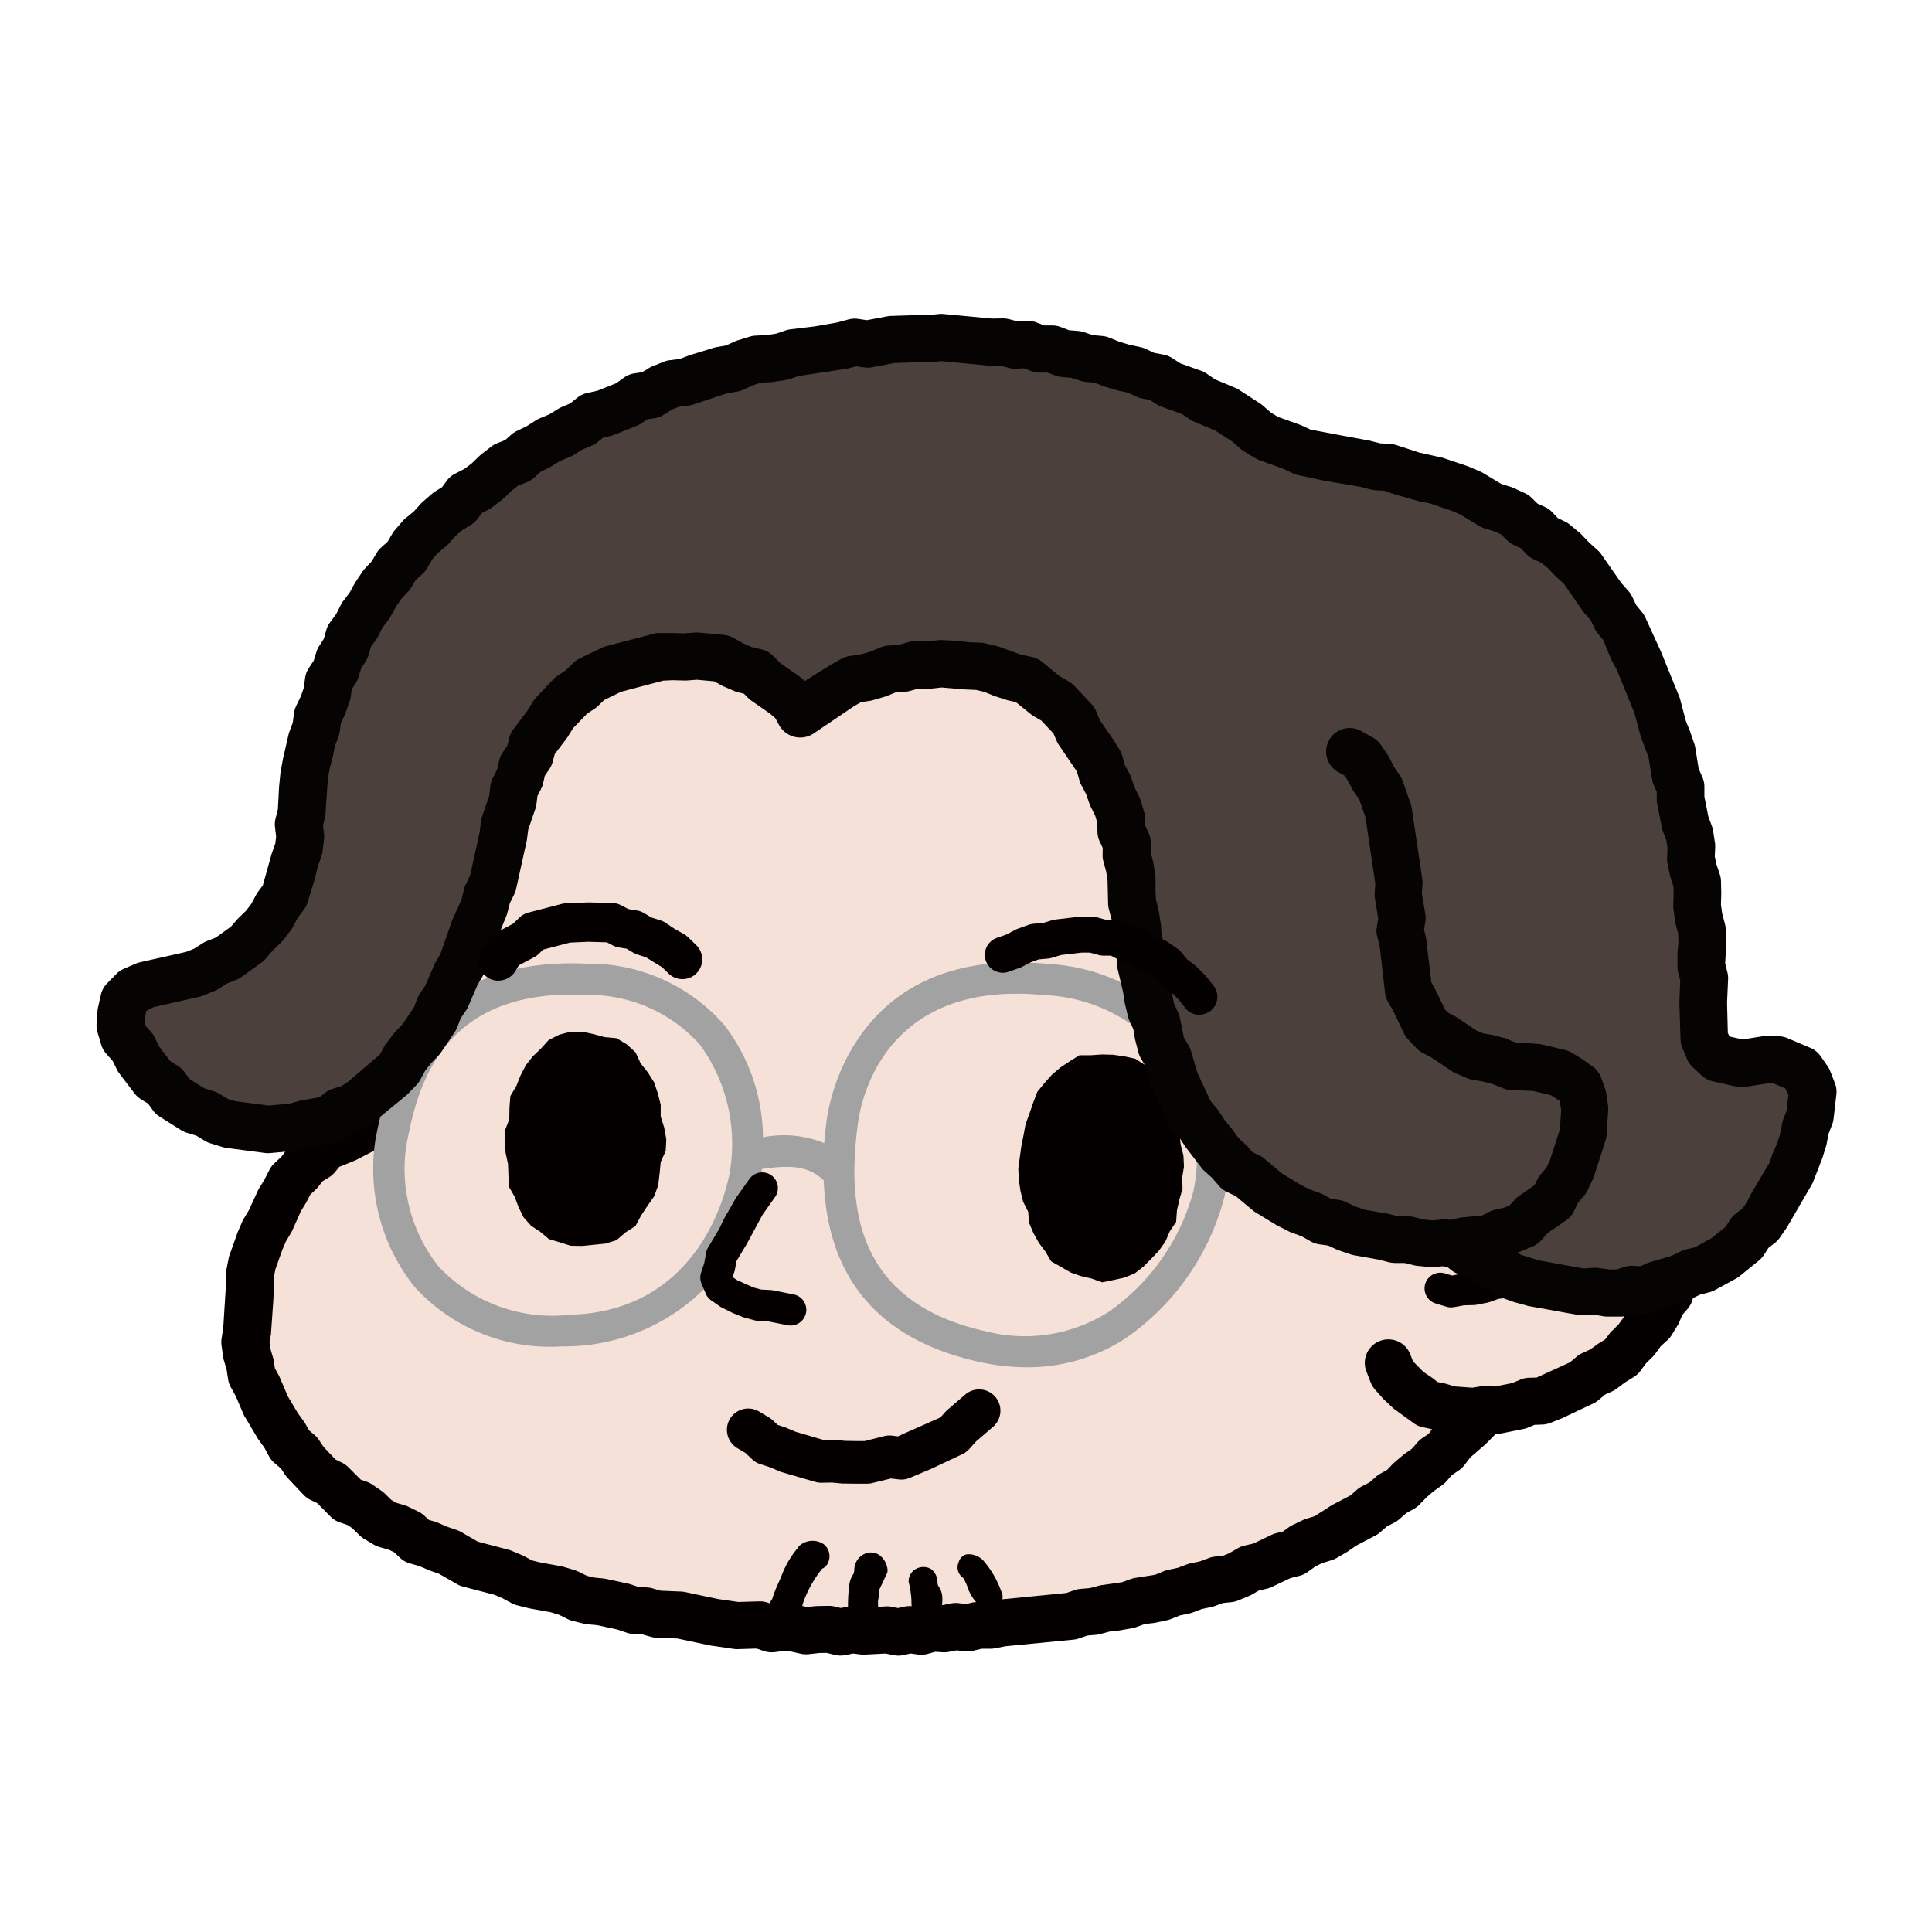
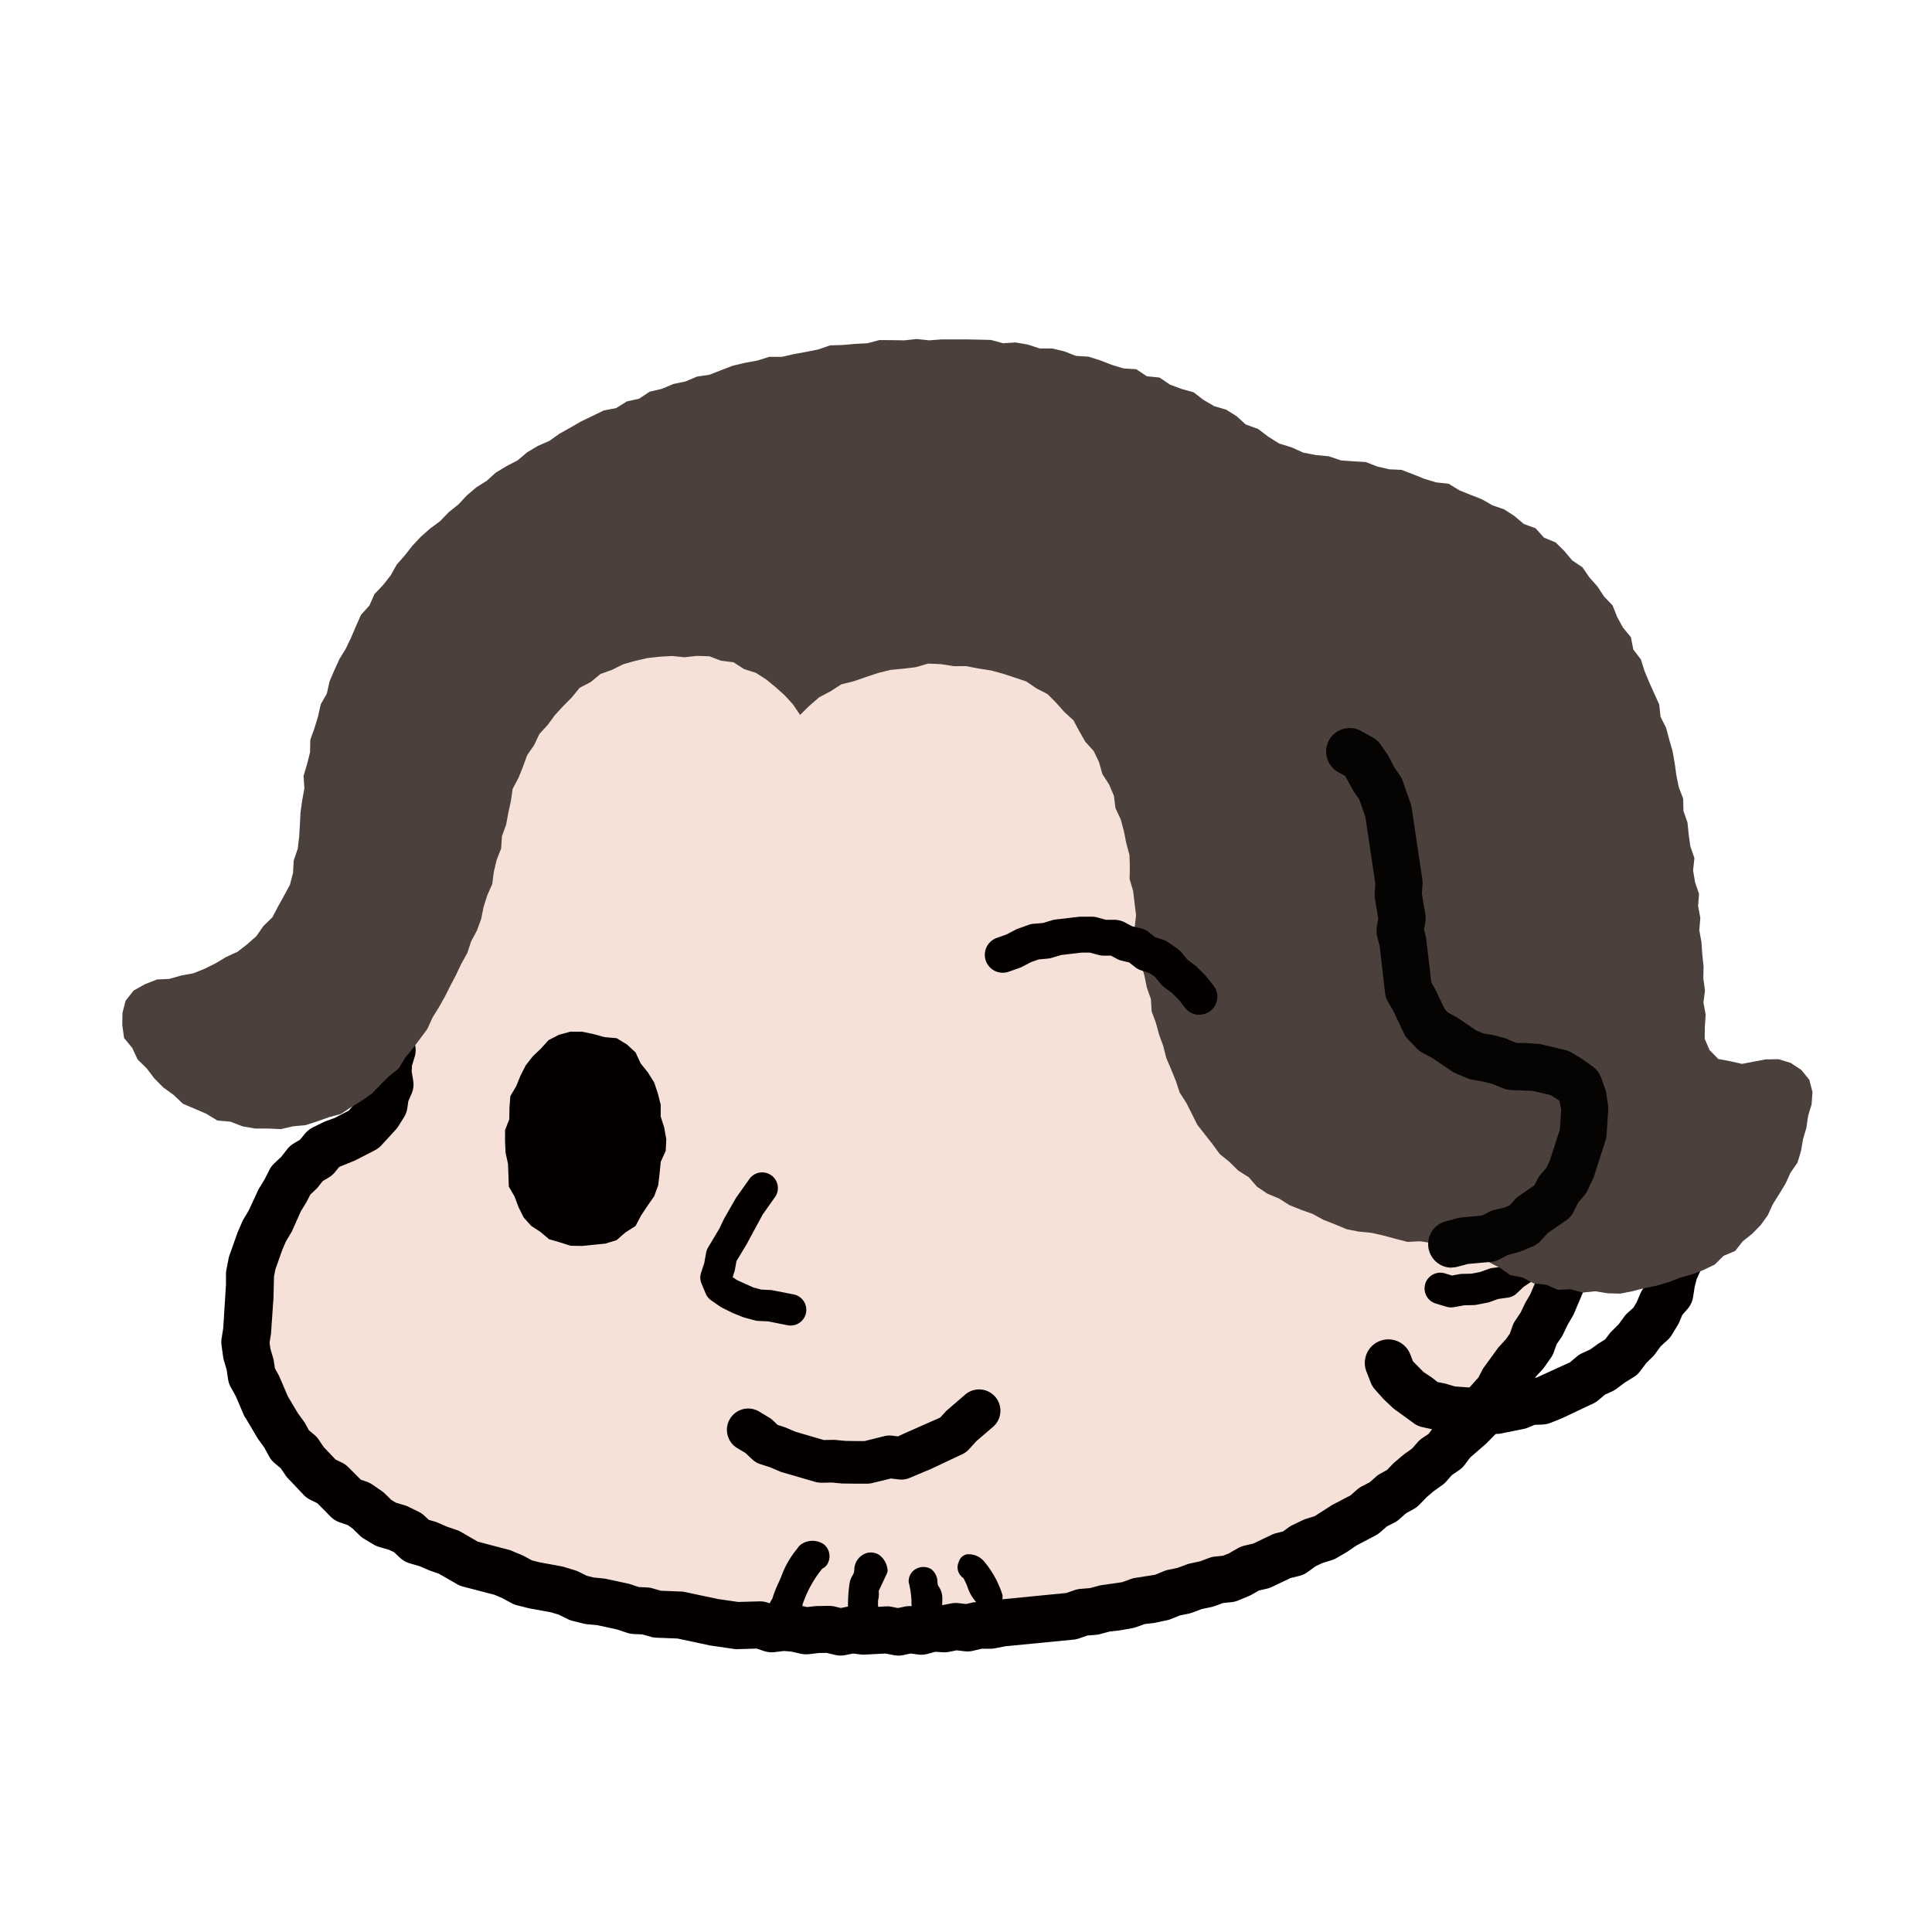
<svg xmlns="http://www.w3.org/2000/svg" width="80" height="80" viewBox="0 0 80 80">
  <g id="グループ_689" data-name="グループ 689" transform="translate(-1057 6078)">
    <g id="グループ_684" data-name="グループ 684" transform="translate(1061 -6065)">
      <path id="パス_3402" data-name="パス 3402" d="M21.417,49.171,21.4,49.6l-.085.432-.282.344-.214.382-.359.255-.351.257-.423.116-.394.293-.465.149-.373.3-.346.326-.351.323-.208.437-.34.337-.18.441-.26.393-.267.395-.149.449-.187.435-.156.447-.131.454-.1.461-.005.476-.158.456-.042.469.086.478-.087.473.046.467.03.469.105.458.156.443.142.443.1.464.218.417.24.4.273.383.222.417.289.372.32.347.367.3.255.409.4.259.377.284.318.356.443.2.394.257.322.366.415.232.41.238.4.26.465.139.389.279.422.22.465.128.408.243.463.121.406.255.455.138.44.175.48.066.42.237.467.1.429.217.486.034.454.138.464.106.468.088.429.242.482.025.449.166.477.042.476.044L32.16,71l.477.038.479.02.461.132.477.03.472.067.465.125.478.016.475.046.469.1.481-.019.473.079.481-.034.476.035.473.083.476.047.478.029.479-.083h.477l.476.092.479-.08.479-.013.48.092.479-.031.48,0,.48-.008.476-.068.476-.055.478-.028.476-.047.481.007.476-.055.473-.077.48-.039.472-.108.479-.049.484-.018.484-.021.461-.159.482-.038.465-.127.467-.115.478-.062.475-.077.483-.047.459-.148L54,70.212l.5-.007.444-.188.451-.161.484-.066.44-.193.453-.155.414-.253.467-.118.438-.189.467-.126.4-.275.433-.2.431-.2.408-.246.408-.244.478-.125.371-.306.4-.25.381-.283.435-.205.351-.324.382-.28.372-.291.393-.267.32-.351.426-.235.342-.327.332-.337.285-.38.326-.344.367-.309.3-.364.242-.411.338-.336.246-.4.338-.341.2-.434.231-.41.293-.374.26-.394.139-.457.238-.4.273-.391.116-.461.159-.44.244-.408.212-.422.042-.484.164-.441.128-.452.206-.431.076-.464.171-.442.066-.464.028-.469.138-.452-.048-.478.12-.456-.019-.469.065-.461.081-.465-.058-.465.045-.459-.086-.464-.067-.462.082-.476L71.52,47.3l-.122-.458-.015-.469-.147-.452-.069-.462.02-.477-.141-.447-.032-.467-.156-.444-.013-.474-.121-.452-.109-.455-.118-.453-.2-.43-.1-.457-.2-.428-.179-.434-.134-.449-.174-.435-.182-.432-.089-.469-.242-.408-.111-.465-.246-.406-.164-.443-.217-.419-.308-.371-.15-.455-.285-.382-.231-.411-.3-.372-.236-.41-.219-.422-.359-.326-.271-.387-.34-.335-.2-.448-.371-.307-.343-.329-.291-.376-.385-.287-.3-.374-.372-.3L63,29.462l-.435-.22-.367-.3-.306-.376-.385-.278-.433-.209-.341-.341-.417-.232-.437-.2-.414-.233-.381-.294-.457-.156-.417-.229-.414-.242-.431-.207-.464-.131-.462-.13-.457-.138-.447-.168-.446-.173-.442-.18-.486-.027L53.7,24.89l-.439-.208-.461-.133h-.488l-.457-.159-.482-.02-.466-.123-.48-.031-.476-.037-.469-.111L49,24.046l-.48-.025-.476-.038-.478-.077-.486.1-.481-.053-.489-.03-.473.1-.484,0-.484.018-.481.041-.469.126-.474.088-.484.023-.465.133-.475.073-.457.164-.475.076-.463.125-.492.007-.457.149-.447.182-.48.065-.469.109-.419.257-.464.121-.485.066-.416.25-.444.175-.469.121-.439.188-.406.259-.466.135-.4.265-.433.2-.365.319-.459.161-.362.316-.392.266-.422.223-.355.317-.437.209-.319.358-.453.2-.347.324-.34.331-.316.354-.361.308L28,31.478l-.267.394-.422.261-.226.425-.351.324-.271.386-.281.379-.219.419-.35.335-.134.469-.257.393-.257.394-.208.421-.257.4-.222.415-.127.458-.172.435-.257.4-.165.439-.236.415-.1.462-.134.448-.16.44-.1.458-.152.443-.119.453-.048.47-.148.447-.145.449-.078.463-.037.471-.1.456-.042.466-.131.455-.075.463-.011.473-.1.463.055.476-.185.457.057.478-.027.471Z" transform="translate(-9.426 -17.264)" fill="#f6e1d8" />
      <path id="パス_3403" data-name="パス 3403" d="M42.1,72.3a1.027,1.027,0,0,1-.194-.019l-.341-.067-.876.046a1.32,1.32,0,0,1-.153-.007l-.312-.039-.318.064a1.017,1.017,0,0,1-.434-.007l-.35-.084-.3.005-.435.049a1.042,1.042,0,0,1-.33-.018l-.4-.09-.3-.024-.383.047a1.007,1.007,0,0,1-.448-.047l-.3-.1-.761.023a1.01,1.01,0,0,1-.209-.013l-.9-.131a.946.946,0,0,1-.094-.016l-1.311-.279-.868-.034a.981.981,0,0,1-.233-.036l-.351-.1-.366-.017a1,1,0,0,1-.273-.051l-.4-.135-.815-.177L29.208,71a.973.973,0,0,1-.144-.025L28.6,70.86a.981.981,0,0,1-.2-.075l-.36-.178-.328-.1-.859-.157c-.027,0-.054-.01-.081-.017l-.462-.116a.989.989,0,0,1-.231-.09l-.383-.207-.323-.138-1.293-.337a.985.985,0,0,1-.249-.1l-.765-.438-.348-.12c-.025-.008-.05-.018-.074-.029l-.374-.162-.4-.115a1,1,0,0,1-.406-.229l-.251-.235-.212-.1-.384-.11a1.029,1.029,0,0,1-.238-.1l-.407-.244a1.015,1.015,0,0,1-.186-.144l-.284-.279-.2-.142-.337-.116a.99.99,0,0,1-.388-.247l-.539-.545-.294-.144a1,1,0,0,1-.3-.231l-.608-.642a.979.979,0,0,1-.122-.148l-.188-.279-.259-.218a.985.985,0,0,1-.231-.284l-.194-.359-.236-.324c-.016-.022-.03-.044-.044-.067l-.487-.82A1,1,0,0,1,15,62.352l-.336-.788-.211-.381a.956.956,0,0,1-.11-.324l-.061-.4-.115-.391a.856.856,0,0,1-.03-.14l-.065-.467a.97.97,0,0,1,0-.28l.069-.434.114-1.808V56.5a.911.911,0,0,1,.019-.185l.091-.463a.939.939,0,0,1,.046-.158l.3-.846a.868.868,0,0,1,.03-.082l.187-.434a.95.95,0,0,1,.06-.115l.214-.358.376-.815a1.02,1.02,0,0,1,.049-.092l.226-.37.2-.393a1,1,0,0,1,.2-.27l.292-.273.244-.313a.975.975,0,0,1,.272-.24l.263-.158.2-.244a1,1,0,0,1,.331-.264l.434-.214a1.018,1.018,0,0,1,.1-.042l.382-.14.571-.3.487-.566.034-.233a1,1,0,0,1,.072-.25l.069-.154-.033-.2a.953.953,0,0,1-.011-.208l.026-.473a.989.989,0,0,1,.04-.228l.079-.257-.039-.265a.964.964,0,0,1,.042-.45l.1-.3,0-.311a.935.935,0,0,1,.005-.105l.1-.939a.932.932,0,0,1,.015-.094l.205-.872.054-.849a.991.991,0,0,1,.023-.153l.105-.458a.954.954,0,0,1,.048-.149l.14-.343.167-.857a.964.964,0,0,1,.047-.154l.126-.315.036-.34a.971.971,0,0,1,.068-.266l.159-.382.265-.872a1.02,1.02,0,0,1,.061-.146l.175-.339.263-.84L22.3,37.3l.179-.434a.887.887,0,0,1,.05-.1l.192-.346.263-.778a.988.988,0,0,1,.062-.153l.454-.855a.96.96,0,0,1,.161-.216l.237-.24.145-.285c.011-.023.024-.045.037-.067l.226-.367.2-.387a.9.9,0,0,1,.076-.125l.274-.383a.981.981,0,0,1,.112-.131l.269-.261.2-.306a.966.966,0,0,1,.113-.14l.248-.256.183-.309a.99.99,0,0,1,.188-.23l.255-.229.187-.292a.971.971,0,0,1,.224-.245l.673-.543.251-.257.249-.334a.979.979,0,0,1,.349-.292l.274-.138.2-.218a1.035,1.035,0,0,1,.114-.107l.372-.294a.979.979,0,0,1,.091-.064l.73-.448.265-.256a1.07,1.07,0,0,1,.123-.1l.815-.546a1.031,1.031,0,0,1,.117-.066l.373-.175.765-.484a1.019,1.019,0,0,1,.105-.057l.911-.4a1,1,0,0,1,.131-.045l.349-.092.31-.171A1.007,1.007,0,0,1,34.581,25l.306-.1.271-.194a1,1,0,0,1,.492-.183l.238-.021.2-.132a1,1,0,0,1,.276-.13l.46-.135a.986.986,0,0,1,.157-.032l.332-.042.8-.333a1.006,1.006,0,0,1,.31-.067l.287-.016.257-.125a.962.962,0,0,1,.451-.1l.32,0,.29-.1a.967.967,0,0,1,.127-.035l.985-.181.468-.053.41-.1a.913.913,0,0,1,.133-.021l.329-.032.32-.132a1.014,1.014,0,0,1,.223-.063L43.5,22.6c.032,0,.063-.008.1-.01l.482-.032a1.09,1.09,0,0,1,.153,0l.406.035.293-.023.37-.109a1.02,1.02,0,0,1,.326-.04l.489.021a1,1,0,0,1,.139.016l.369.068.318-.013.433-.062a1.011,1.011,0,0,1,.3,0l.855.126.41,0a1.071,1.071,0,0,1,.269.034l.417.111.323.052.388-.014a1.014,1.014,0,0,1,.141.005l.478.05a1.116,1.116,0,0,1,.124.021l.468.109c.025.006.05.013.074.021l.362.114.829.073a.978.978,0,0,1,.233.046l.84.289.367.051a1.015,1.015,0,0,1,.108.02l.462.116a1.019,1.019,0,0,1,.258.1l.286.165.315.067a.984.984,0,0,1,.19.061l.369.159.392.1c.029.008.058.017.086.027l.45.163a.958.958,0,0,1,.171.081l.335.2.363.136c.032.012.063.025.093.04l.428.211a.947.947,0,0,1,.134.079l.26.183.312.094a1.027,1.027,0,0,1,.3.149l.345.252.328.192.395.186a.994.994,0,0,1,.34.264l.229.278.2.137.355.155a1.066,1.066,0,0,1,.158.087l.394.266a.989.989,0,0,1,.1.075l.358.312a.949.949,0,0,1,.11.113l.205.248.274.173a.969.969,0,0,1,.233.2l.229.276.288.214.054.043.363.309a.989.989,0,0,1,.188.216l.206.321.261.268c.02.02.04.042.058.064l.251.308.3.27a.993.993,0,0,1,.235.32l.106.232.2.161A.973.973,0,0,1,66.6,32l.147.317.53.63a1.053,1.053,0,0,1,.079.108l.5.757a1.025,1.025,0,0,1,.092.166l.169.393.205.37a.942.942,0,0,1,.071.161l.093.28.192.231a.973.973,0,0,1,.167.292l.3.811.411.822a.951.951,0,0,1,.058.151l.1.341.178.311a.917.917,0,0,1,.049.1l.186.432a.958.958,0,0,1,.057.181l.075.356.152.33a1.048,1.048,0,0,1,.039.1l.148.445a.957.957,0,0,1,.042.182l.042.328.135.3c.009.021.018.042.026.064l.316.939a1.06,1.06,0,0,1,.03.13l.073.463q.007.042.01.084l.023.326.118.307a.956.956,0,0,1,.063.363l0,.245.11.226a.968.968,0,0,1,.1.409l0,.356.09.342a.952.952,0,0,1,.03.194l.021.388.085.38a.938.938,0,0,1,.023.231l-.008.339L72,47.01a.916.916,0,0,1,.029.2l.017.47a.956.956,0,0,1-.017.217l-.056.283.056.275a.953.953,0,0,1,.02.213l-.01.458.034.881a.98.98,0,0,1-.04.309l-.083.277.027.283a.965.965,0,0,1-.021.311l-.089.383L71.76,52.9a.92.92,0,0,1-.021.141l-.1.457a.966.966,0,0,1-.1.253l-.11.2.005.226a.935.935,0,0,1-.032.27l-.122.455a.951.951,0,0,1-.06.164l-.185.389-.118.331-.078.4a.976.976,0,0,1-.074.226l-.169.357-.111.38a.876.876,0,0,1-.044.12l-.351.831a1,1,0,0,1-.062.128l-.218.374-.186.389a1.055,1.055,0,0,1-.069.122l-.2.293-.12.336a.96.96,0,0,1-.121.232l-.273.387a.953.953,0,0,1-.076.094l-.278.3L68,61.434l-.178.347a1,1,0,0,1-.153.219l-.531.588-.167.327a.974.974,0,0,1-.174.242l-.334.339c-.021.021-.042.04-.064.06l-.624.541-.226.3a.976.976,0,0,1-.242.231l-.292.2-.229.261a1,1,0,0,1-.171.153l-.352.25-.288.246-.3.308a.97.97,0,0,1-.232.18l-.326.182-.278.246a1.026,1.026,0,0,1-.2.137l-.318.164-.27.237a1,1,0,0,1-.179.124l-.812.428-.339.233c-.02.014-.041.027-.062.04l-.412.24a.96.96,0,0,1-.205.09l-.394.123-.282.135-.317.231a1,1,0,0,1-.347.162l-.368.092-.786.374a1,1,0,0,1-.2.067l-.325.075-.289.167a1.059,1.059,0,0,1-.116.057l-.442.184a1,1,0,0,1-.28.072l-.363.038-.329.123a1.067,1.067,0,0,1-.142.041l-.4.084-.379.142a.963.963,0,0,1-.146.043l-.383.08-.365.148a1.069,1.069,0,0,1-.174.052l-.47.1c-.028.006-.056.01-.083.014l-.366.043-.346.125a1.007,1.007,0,0,1-.163.044l-.473.085a.558.558,0,0,1-.066.01l-.4.045-.39.105a1.015,1.015,0,0,1-.182.032l-.353.029-.339.118a1,1,0,0,1-.25.053l-2.808.274-.424.083a1.019,1.019,0,0,1-.194.019h-.362l-.357.084a.978.978,0,0,1-.351.02l-.325-.038-.317.062a1.045,1.045,0,0,1-.257.018l-.313-.02-.312.086a.987.987,0,0,1-.4.027l-.308-.042-.306.066a1,1,0,0,1-.21.022m-.481-2.044a1.02,1.02,0,0,1,.194.019l.278.055.274-.059a1.012,1.012,0,0,1,.345-.013l.278.038.276-.076a.97.97,0,0,1,.329-.034l.351.021.347-.068a1.018,1.018,0,0,1,.314-.012l.306.036.3-.07a1.891,1.891,0,0,0,.232-.027h.382l.376-.074q.047-.009.1-.014l2.76-.271.339-.118a1,1,0,0,1,.25-.053l.389-.032.375-.1a.922.922,0,0,1,.152-.029l.8-.114.374-.135a1.012,1.012,0,0,1,.222-.052l.777-.122L53.1,68.8a1.015,1.015,0,0,1,.169-.051l.394-.083.378-.141a1,1,0,0,1,.143-.042l.4-.085.379-.141A1,1,0,0,1,55.2,68.2l.343-.036.247-.1.362-.209a.985.985,0,0,1,.276-.109l.369-.086.748-.358a1.021,1.021,0,0,1,.2-.073l.282-.07.235-.171a.985.985,0,0,1,.157-.094l.429-.205a.97.97,0,0,1,.133-.052l.355-.111.646-.414a.916.916,0,0,1,.114-.068l.722-.377.278-.244a1,1,0,0,1,.2-.135l.317-.164.267-.235a.952.952,0,0,1,.171-.121l.288-.161.228-.239a.948.948,0,0,1,.075-.07l.36-.306c.022-.019.045-.036.069-.053l.294-.208.238-.27a.992.992,0,0,1,.191-.168l.257-.172.185-.248a.94.94,0,0,1,.134-.146l.9-.813.151-.3a.96.96,0,0,1,.132-.2l.563-.63.155-.3a1.022,1.022,0,0,1,.094-.148l.522-.72a1.09,1.09,0,0,1,.083-.105l.282-.309.162-.229.116-.326a.96.96,0,0,1,.107-.213l.225-.335.172-.361a.773.773,0,0,1,.037-.069l.2-.346.327-.775.114-.391a.9.9,0,0,1,.054-.14l.149-.317.068-.35a.983.983,0,0,1,.038-.139l.159-.444c.011-.029.022-.059.036-.087l.167-.352.063-.237-.009-.347a.966.966,0,0,1,.119-.487l.169-.307.057-.255.109-1.325a.934.934,0,0,1,.023-.154l.071-.3-.03-.313a.949.949,0,0,1,.036-.368l.091-.306-.028-.774.007-.4-.074-.359a.955.955,0,0,1,0-.378l.071-.364-.009-.257-.092-.359a.974.974,0,0,1-.029-.259l.008-.354-.077-.344a.939.939,0,0,1-.022-.16l-.019-.37-.095-.36a.948.948,0,0,1-.031-.232l0-.259-.118-.241a.966.966,0,0,1-.1-.438l.005-.289-.1-.265a.955.955,0,0,1-.062-.278l-.087-.783-.25-.741-.181-.4a.951.951,0,0,1-.077-.273l-.048-.377-.1-.3-.175-.38a.969.969,0,0,1-.068-.2l-.078-.369-.126-.294-.208-.364a.962.962,0,0,1-.09-.213l-.108-.375-.371-.738a.922.922,0,0,1-.046-.1l-.278-.744-.2-.24a.983.983,0,0,1-.174-.312l-.123-.368-.185-.335c-.015-.028-.03-.057-.042-.086l-.149-.349-.452-.688-.567-.673a.961.961,0,0,1-.14-.219l-.106-.229-.2-.164a.978.978,0,0,1-.276-.355l-.118-.257-.205-.184a1.021,1.021,0,0,1-.1-.109l-.272-.332-.3-.308a.937.937,0,0,1-.124-.155l-.182-.283-.584-.458a.97.97,0,0,1-.173-.163L62.143,30l-.274-.173a.971.971,0,0,1-.233-.205l-.255-.307-.251-.219-.269-.181-.363-.159a.951.951,0,0,1-.171-.1l-.387-.27a.958.958,0,0,1-.2-.179L59.57,28l-.234-.11q-.04-.019-.077-.041l-.41-.239c-.03-.018-.058-.036-.086-.056l-.249-.182-.3-.092a.982.982,0,0,1-.286-.14L57.6,26.9l-.312-.154-.4-.149a.962.962,0,0,1-.163-.078l-.331-.2-.317-.115-.421-.111a1.079,1.079,0,0,1-.142-.049l-.347-.15-.373-.079a1.022,1.022,0,0,1-.292-.112l-.3-.174-.273-.068-.421-.058a1,1,0,0,1-.213-.053l-.749-.263-.868-.08a.991.991,0,0,1-.2-.042l-.79-.22-.345-.036-.416.014a.892.892,0,0,1-.194-.012l-.47-.075c-.034-.006-.067-.013-.1-.022l-.335-.089-.345,0c-.048,0-.1,0-.142-.009l-.824-.119-.333.049c-.034,0-.069.008-.1.009l-.483.02a1.03,1.03,0,0,1-.224-.016l-.411-.076-.253-.01-.31.09a1.018,1.018,0,0,1-.2.037l-.479.038a1.019,1.019,0,0,1-.167,0l-.413-.035-.671.074-.351.145a1.016,1.016,0,0,1-.287.071l-.412.04-.4.094a1.06,1.06,0,0,1-.119.021l-.9.122-.363.075-.394.136a1.137,1.137,0,0,1-.34.055l-.257,0-.226.11a1.007,1.007,0,0,1-.386.1l-.329.018L38,25.864a1.025,1.025,0,0,1-.29.083l-.4.051-.234.069-.28.188a1.007,1.007,0,0,1-.469.166l-.224.02-.179.127a.991.991,0,0,1-.279.14l-.362.115-.333.183a.978.978,0,0,1-.227.091l-.4.107-.719.317-.743.471a.942.942,0,0,1-.115.064l-.372.175-.644.431-.288.278a1.008,1.008,0,0,1-.177.135l-.75.46-.267.211-.269.294a.986.986,0,0,1-.286.216l-.228.114-.148.2a1.078,1.078,0,0,1-.083.1L28.9,31c-.023.023-.047.045-.072.066l-.636.519-.167.261a.971.971,0,0,1-.17.2l-.241.218-.165.281a1.031,1.031,0,0,1-.14.184l-.267.274-.21.317a.977.977,0,0,1-.132.158l-.28.274-.181.253-.181.356c-.012.023-.024.045-.038.068L25.8,34.8l-.2.385a.956.956,0,0,1-.174.241l-.247.251-.325.615-.295.863a.946.946,0,0,1-.063.136l-.2.361-.28.764-.122.419a1,1,0,0,1-.068.171l-.181.35-.236.785a.908.908,0,0,1-.038.108l-.127.306-.036.332a.984.984,0,0,1-.063.253L23,41.5l-.152.8a.965.965,0,0,1-.058.2l-.151.369-.071.306-.054.859a.971.971,0,0,1-.031.19l-.2.812-.087.833,0,.421a.968.968,0,0,1-.052.318l-.081.236.036.248a.959.959,0,0,1-.032.42l-.108.352-.014.251.062.378a.951.951,0,0,1-.069.545l-.131.3-.044.3a.971.971,0,0,1-.138.372l-.233.372a.979.979,0,0,1-.118.152l-.566.617a.992.992,0,0,1-.3.23l-.742.384a1.1,1.1,0,0,1-.133.06l-.59.24-.171.211a.992.992,0,0,1-.259.225l-.255.153-.179.229a.936.936,0,0,1-.106.116l-.224.209-.14.272c-.011.021-.022.043-.035.064l-.218.357L17,54.7a.939.939,0,0,1-.054.1l-.21.351-.144.335-.29.819-.058.292-.022.9-.1,1.438c0,.025,0,.051-.009.076l-.053.332.036.255.113.383a.965.965,0,0,1,.028.128l.044.294.147.266c.013.025.026.05.038.076l.352.821.411.692.251.345a.92.92,0,0,1,.07.11l.136.253.222.186a.979.979,0,0,1,.183.2l.211.313.491.516.265.129a.984.984,0,0,1,.26.185l.521.521.243.084a1.017,1.017,0,0,1,.242.122l.387.268a.993.993,0,0,1,.131.109l.26.255.194.116.343.1a1.064,1.064,0,0,1,.164.063l.425.208a1,1,0,0,1,.241.166l.185.173.233.066a1.161,1.161,0,0,1,.124.044l.4.173.409.14a.992.992,0,0,1,.19.089l.674.391,1.265.331a.932.932,0,0,1,.144.049l.437.185c.028.012.056.026.084.041l.313.169.3.076.931.172a.886.886,0,0,1,.093.023l.454.138a1.047,1.047,0,0,1,.155.061l.337.167.285.071.4.04a.941.941,0,0,1,.114.018l.93.2c.036.008.07.018.1.029l.321.108.34.016a1,1,0,0,1,.223.036l.346.1.849.035a1.007,1.007,0,0,1,.16.02l1.366.29.838.121.882-.025a1.018,1.018,0,0,1,.343.055l.247.085.254-.031a.9.9,0,0,1,.2,0l.476.037a.994.994,0,0,1,.139.021l.309.068.315-.034a.887.887,0,0,1,.093-.007l.478-.008a1.11,1.11,0,0,1,.253.027l.259.062.261-.053a.971.971,0,0,1,.325-.012l.4.05.822-.049q.044,0,.087,0" transform="translate(-8.898 -16.745)" fill="#040000" />
-       <path id="パス_3404" data-name="パス 3404" d="M89.473,65.973l.186-.437.133-.463.256-.406.3-.37.329-.343.324-.343.354-.315.351-.339.439-.2.458-.147.465-.12.478-.065.48.088.479-.04.488,0,.447.214.446.111.439.139.448.135.381.268.328.33.408.229.3.352.25.387.251.385.249.4.086.459.146.439.029.461.059.456.025.46-.069.457-.078.452.008.465-.157.437-.021.469-.142.44-.216.413-.174.435-.144.455-.2.434-.373.319-.281.374-.269.389-.277.392-.409.255-.372.288-.387.267-.369.3-.386.279-.475.109-.431.186-.435.174-.4.276-.463.109L92.308,76l-.484-.016-.464.073-.462.12-.473.01-.484-.013-.485-.021L88.992,76l-.48-.1-.441-.212-.357-.335-.363-.316-.241-.421-.184-.43" transform="translate(-33.4 -30.746)" fill="#f6e1d8" />
      <path id="パス_3405" data-name="パス 3405" d="M89.879,76.622h-.036l-.484-.018-.066,0-.481-.051a1.02,1.02,0,0,1-.171-.034l-.423-.124L87.78,76.3a.975.975,0,0,1-.413-.188l-.723-.525a.985.985,0,0,1-.126-.1l-.344-.325a.74.74,0,0,1-.059-.06l-.325-.365a.986.986,0,0,1-.181-.3l-.174-.448a.975.975,0,1,1,1.818-.706l.11.285.434.441.326.218.059.042.2.159.252.049q.045.009.088.021l.382.112.714.052.374-.061a.927.927,0,0,1,.22-.01l.344.023.712-.143.349-.146a.974.974,0,0,1,.349-.075l.316-.008,1.382-.63.277-.235a.945.945,0,0,1,.226-.144l.337-.155L95,72.865c.023-.018.048-.034.073-.049l.249-.154.177-.237a.91.91,0,0,1,.1-.11l.278-.275.231-.317a1,1,0,0,1,.133-.149l.249-.225.135-.225.159-.372a.97.97,0,0,1,.159-.254l.138-.159.033-.2a.919.919,0,0,1,.02-.1l.116-.445a.936.936,0,0,1,.056-.157l.166-.367.216-.723.034-.33,0-.419a.957.957,0,0,1,.01-.122l.041-.3-.06-.3a1.029,1.029,0,0,1-.018-.214l.01-.422-.02-.348-.059-.27-.311-.7-.669-.906-.527-.406-.289-.143-1.156-.413-.409-.073a.937.937,0,0,1-.164-.044l-.324-.118-.219-.01-.365.07a.945.945,0,0,1-.238.015l-.34-.019-.186.047-.294.177c-.03.018-.06.034-.09.048l-.392.183-.66.4-.185.184-.188.312a.946.946,0,0,1-.078.111l-.211.261-.125.311a1.02,1.02,0,0,1-.071.141l-.195.321-.124.355a.975.975,0,1,1-1.843-.638l.157-.454a.992.992,0,0,1,.088-.188l.208-.342.15-.372a.946.946,0,0,1,.146-.248l.259-.321.216-.359a.959.959,0,0,1,.149-.19l.344-.342a.98.98,0,0,1,.16-.128l.863-.526.075-.039.384-.179.374-.226a.986.986,0,0,1,.265-.11l.47-.118a1,1,0,0,1,.293-.028l.369.021.361-.069a1,1,0,0,1,.229-.016l.483.023a.99.99,0,0,1,.288.058l.383.14.389.069a.979.979,0,0,1,.129.032l1.321.469a1.078,1.078,0,0,1,.112.047l.415.205a1,1,0,0,1,.136.083l.376.27.053.041.357.3a1,1,0,0,1,.157.165l.551.721c.014.017.026.034.038.053l.259.383a1.04,1.04,0,0,1,.091.167l.362.811a.969.969,0,0,1,.071.208l.1.454a1.021,1.021,0,0,1,.021.154l.026.464c0,.025,0,.051,0,.077l-.008.353.07.353a.97.97,0,0,1,.01.324l-.055.4,0,.4a.775.775,0,0,1-.005.087l-.046.46a.957.957,0,0,1-.033.171l-.272.906a.888.888,0,0,1-.043.114l-.157.346-.083.317-.068.432a.979.979,0,0,1-.226.486l-.221.255-.126.3a.961.961,0,0,1-.062.121l-.245.4a.966.966,0,0,1-.179.218l-.28.254-.218.3a1,1,0,0,1-.1.12l-.283.279-.245.328a.959.959,0,0,1-.268.246l-.368.228-.343.257a.946.946,0,0,1-.179.107l-.309.142-.262.223a1,1,0,0,1-.195.129l-1.3.614c-.02.009-.041.019-.062.027l-.441.175a.975.975,0,0,1-.333.068L92.4,76.2l-.273.114a.95.95,0,0,1-.188.057l-.92.185a.979.979,0,0,1-.261.018l-.366-.025-.36.059a.957.957,0,0,1-.155.012" transform="translate(-32.855 -30.2)" fill="#040000" />
      <path id="パス_3406" data-name="パス 3406" d="M90.537,74.411a.655.655,0,0,1-.187-.027l-.447-.135A.65.65,0,1,1,90.277,73l.3.09.309-.057a.662.662,0,0,1,.1-.01l.4-.01.344-.067.378-.135a.64.64,0,0,1,.131-.032l.266-.036.19-.178a.66.66,0,0,1,.085-.068l.273-.181.157-.243L93.4,71.7a.656.656,0,0,1,.067-.107l.205-.267.079-.287.068-.419a.676.676,0,0,1,.032-.12l.159-.432a.65.65,0,1,1,1.22.449l-.138.374-.064.392a.579.579,0,0,1-.014.067l-.122.443a.635.635,0,0,1-.112.224l-.244.319-.174.351c-.011.022-.023.044-.036.064l-.251.387a.642.642,0,0,1-.187.188l-.34.226-.3.282a.649.649,0,0,1-.356.17l-.4.055-.361.129a.7.7,0,0,1-.1.027l-.447.086a.6.6,0,0,1-.108.012l-.4.01-.413.075a.635.635,0,0,1-.116.01" transform="translate(-34.45 -33.273)" fill="#040000" />
-       <path id="パス_3407" data-name="パス 3407" d="M57.151,58.171a8.106,8.106,0,0,0-5.974-3.115c-7.956-.784-9.048,5.709-9.148,6.477-.042.324-.073.638-.1.946a4.44,4.44,0,0,0-2.537-.242A7.746,7.746,0,0,0,37.8,57.6a7.418,7.418,0,0,0-5.71-2.552c-7.267-.34-8.343,5.2-8.745,7.291a7.831,7.831,0,0,0,1.628,6.1,7.578,7.578,0,0,0,6.092,2.456c.124,0,.25,0,.377-.005A8.212,8.212,0,0,0,39.313,63.8c.007-.044.02-.13.034-.249,1.337-.2,1.968-.075,2.56.465.151,4.078,2.3,6.607,6.434,7.52a9.142,9.142,0,0,0,1.973.224,7.418,7.418,0,0,0,4.092-1.2A10.226,10.226,0,0,0,58.5,64.7a8.445,8.445,0,0,0-1.345-6.529m-19.12,5.421c-.1.6-1.12,5.837-6.629,5.993a6.455,6.455,0,0,1-5.441-1.993,6.518,6.518,0,0,1-1.342-5.015c.4-2.051,1.2-6.25,6.837-6.25.185,0,.376,0,.57.014a6.183,6.183,0,0,1,4.76,2.071,6.992,6.992,0,0,1,1.243,5.18m19.193.839A8.936,8.936,0,0,1,53.7,69.47a6.48,6.48,0,0,1-5.079.8c-5.6-1.236-5.707-5.481-5.3-8.591.124-.944,1-5.388,6.572-5.388.365,0,.75.019,1.156.059A6.756,6.756,0,0,1,56.1,58.94a7.207,7.207,0,0,1,1.123,5.492" transform="translate(-11.799 -28.144)" fill="#a3a2a2" />
      <path id="パス_3408" data-name="パス 3408" d="M48.987,95.475a.589.589,0,0,1-.181-.029.8.8,0,0,1-.46-.957.674.674,0,0,1,.119-.239,4.864,4.864,0,0,1,.261-.67l.109-.248a3.847,3.847,0,0,1,.68-1.183.48.48,0,0,1,.15-.16.827.827,0,0,1,.937,0,.635.635,0,0,1,.182.745.477.477,0,0,1-.251.265,4.756,4.756,0,0,0-.8,1.444.986.986,0,0,0-.033.176,1.321,1.321,0,0,1-.088.369.694.694,0,0,1-.628.487m.029-.643h0Zm1.156-2.315v0" transform="translate(-20.488 -41.042)" fill="#040000" />
      <path id="パス_3409" data-name="パス 3409" d="M53.941,95.754a.864.864,0,0,1-.166-.017.593.593,0,0,1-.458-.515,6.486,6.486,0,0,1,.045-1.341.944.944,0,0,1,.137-.359.523.523,0,0,0,.036-.065,1.1,1.1,0,0,0,.027-.142.729.729,0,0,1,.526-.705.636.636,0,0,1,.5.079.856.856,0,0,1,.346.577.325.325,0,0,1-.025.2l-.337.718a.945.945,0,0,1-.014.332.817.817,0,0,0-.014.09c0,.055,0,.118,0,.185a.969.969,0,0,1-.216.824.577.577,0,0,1-.387.135m.218-2.827h0Z" transform="translate(-22.187 -41.305)" fill="#040000" />
      <path id="パス_3410" data-name="パス 3410" d="M58.085,96.478a.717.717,0,0,1-.592-.379,2.773,2.773,0,0,1-.263-1.2,3.881,3.881,0,0,0-.1-.7.366.366,0,0,1-.016-.092.584.584,0,0,1,.38-.546h0a.63.63,0,0,1,.55.041.691.691,0,0,1,.264.546.62.62,0,0,0,.018.118.419.419,0,0,0,.034.06.9.9,0,0,1,.142.367,1.9,1.9,0,0,1,0,.341c0,.052-.007.13-.005.181a.55.55,0,0,1,.181.305.79.79,0,0,1-.4.911.527.527,0,0,1-.2.04" transform="translate(-23.489 -41.631)" fill="#040000" />
      <path id="パス_3411" data-name="パス 3411" d="M61.559,95.1l-.037,0a.489.489,0,0,1-.382-.25,1.694,1.694,0,0,1-.542-.8,2.486,2.486,0,0,0-.171-.369.526.526,0,0,1-.192-.662.452.452,0,0,1,.313-.316.832.832,0,0,1,.7.248,4.021,4.021,0,0,1,.8,1.435.826.826,0,0,1-.187.592.426.426,0,0,1-.3.12" transform="translate(-24.536 -41.338)" fill="#040000" />
      <path id="パス_3412" data-name="パス 3412" d="M50.938,86.115l-.489-.007c-.023,0-.047,0-.071,0l-.422-.04-.429.008a1.028,1.028,0,0,1-.242-.03l-1.415-.411c-.025-.008-.05-.018-.075-.028l-.395-.17-.413-.133a.884.884,0,0,1-.333-.2l-.281-.263-.337-.2a.882.882,0,0,1,.911-1.511l.416.251a.873.873,0,0,1,.147.111l.2.19.265.085a.682.682,0,0,1,.079.029l.4.17,1.165.341.356-.006c.032,0,.066,0,.1,0l.437.042.439.007h.361l.8-.2a.894.894,0,0,1,.337-.024l.244.031.211-.1,1.541-.682.209-.231a.925.925,0,0,1,.076-.075l.729-.628a.882.882,0,1,1,1.146,1.34l-.678.584-.283.314a.9.9,0,0,1-.257.2l-1.315.62-.87.366a.884.884,0,0,1-.476.074L52.4,85.9l-.791.193a.887.887,0,0,1-.194.022Z" transform="translate(-19.509 -37.679)" fill="#040000" />
-       <path id="パス_3413" data-name="パス 3413" d="M67.4,60.86l-.459.032-.479,0-.4.25-.385.254-.352.3-.31.346-.3.369-.167.441-.152.442-.162.441-.086.462-.092.46-.064.463-.063.462.021.464.068.456.107.448.212.42.04.467.181.424.222.4.275.367.235.4.408.232.391.226.422.15.439.1.452.161.465-.095.455-.1.43-.177.365-.284.32-.323.314-.33.267-.374.181-.424.266-.394.034-.475.1-.452.131-.447-.015-.465.075-.45-.022-.46-.114-.448-.051-.456-.047-.463-.079-.463-.179-.434-.277-.382-.231-.4-.253-.4-.361-.305-.4-.258-.463-.1-.455-.065Z" transform="translate(-25.764 -30.198)" fill="#040000" />
      <path id="パス_3414" data-name="パス 3414" d="M34.921,59.408l-.484,0-.468.128-.43.221-.324.356-.336.321-.287.369-.215.418-.174.435-.248.419-.036.483-.008.476-.175.454,0,.468.022.466.1.458.018.465.016.477.24.417.163.435.208.421.311.35.389.256.356.3.445.129.447.142.471.008.479-.048.484-.048.469-.144.371-.323.413-.263.231-.435.265-.4.279-.4.166-.455.057-.487.047-.479.206-.456.024-.48-.086-.48-.146-.463,0-.487-.118-.468-.155-.46-.259-.411-.3-.375-.209-.453-.363-.332-.422-.256-.5-.044-.459-.126Z" transform="translate(-14.823 -29.688)" fill="#040000" />
      <path id="パス_3415" data-name="パス 3415" d="M47.749,74.708a.674.674,0,0,1-.147-.016l-.787-.157-.412-.019a.674.674,0,0,1-.14-.022l-.431-.117a.6.6,0,0,1-.073-.024l-.413-.166-.445-.222a.507.507,0,0,1-.077-.046l-.364-.252a.652.652,0,0,1-.229-.282l-.173-.411a.649.649,0,0,1-.018-.454l.131-.4.076-.425a.691.691,0,0,1,.079-.214l.472-.79.187-.394c.01-.021.021-.042.034-.062l.447-.779a.737.737,0,0,1,.057-.089l.515-.725a.65.65,0,0,1,1.085.715l-.535.757-.629,1.165c-.01.02-.021.04-.033.06l-.421.7-.064.354a.675.675,0,0,1-.022.086l-.069.213,0,.013.172.119.68.307.328.088.378.018a.718.718,0,0,1,.074.008l.908.178a.65.65,0,0,1-.146,1.284" transform="translate(-19.009 -32.82)" fill="#040000" />
      <path id="パス_3416" data-name="パス 3416" d="M58.216,20.315l-.508-.172-.531-.051-.526-.1-.486-.22-.51-.156-.452-.283-.423-.322-.509-.183-.38-.345-.432-.27-.5-.147-.438-.257-.412-.317-.5-.138-.478-.18-.433-.291-.527-.055-.439-.291-.528-.033-.485-.148-.476-.185-.487-.153-.516-.032-.482-.187-.5-.12-.518,0-.493-.162-.506-.088-.52.033-.5-.136-.514-.014-.514-.009h-.514l-.51,0-.51.039-.512-.055-.51.055-.513-.008L39.1,15.33l-.5.133-.513.026-.513.046-.518.015-.491.17-.5.1-.505.091-.5.114-.525,0-.494.155-.508.092-.508.121-.483.185-.481.188-.515.077-.474.2-.507.107-.473.2-.506.117-.437.292-.509.112-.44.275-.518.1-.462.226-.467.224-.447.259-.451.251-.422.3-.475.207-.442.263-.395.334-.458.239-.441.265-.383.344-.435.275-.389.332-.351.375-.4.32-.353.367-.414.306-.384.339-.349.373-.315.4-.337.383-.251.448-.315.4-.356.374-.208.472-.348.384-.208.467-.2.47-.217.456-.266.435L16.53,29l-.2.467-.11.5-.255.45-.111.5-.148.485-.172.48-.01.515-.123.492-.147.489.035.514-.091.5-.07.5-.025.5-.03.506-.061.5-.165.482-.028.513-.129.495-.244.45-.246.444-.237.452-.37.359-.292.42-.383.339-.4.31-.469.213-.434.261-.455.227-.474.189-.5.091-.49.14-.51.024-.506.2-.464.26-.328.417-.131.5-.009.512.075.535.336.409.224.478.378.372.317.417.37.373.427.309.386.365.491.208.481.209.457.278.538.046.5.194.524.09h.534l.533.024.506-.117.51-.047.487-.157.479-.17.5-.137.428-.283.437-.265.418-.294.353-.369.362-.355.4-.319.262-.442.322-.391.3-.4.3-.406.21-.464.266-.43.248-.441.227-.451.235-.449.216-.458.249-.445.158-.482.241-.45.176-.476.1-.5.153-.484.206-.467.065-.506.117-.491.187-.477.033-.509.173-.473.09-.492.107-.491.072-.5.24-.45.187-.467.174-.476.289-.42.218-.459.344-.378.3-.406.342-.372.356-.359.327-.4.459-.239.4-.331.486-.175.459-.23.5-.14.5-.115.51-.057.513-.028.513.052.513-.057.515.016.485.183.516.064.437.283.491.157.429.275.392.322.378.341.34.372.289.431.39-.382.4-.347.469-.247.447-.289.522-.13.5-.174.5-.166.511-.128.526-.051.523-.062.519-.149.533.023.528.084H42.7l.524.1.5.078.487.133.481.157.486.163.422.287.459.237.362.363.337.379.378.346.24.452.251.437.348.383.218.458.138.491.278.432.2.469.065.512.216.461.132.489.1.5.131.487.016.5-.01.5.146.491.059.5.062.5-.055.517.085.5.17.484,0,.513.146.487.1.5.169.476.031.51.176.476.133.488.173.476.125.493.2.469.191.469.16.485.277.433.23.454.227.456.315.4.313.4.3.411.4.323.363.36.437.276.344.394.428.287.481.2.433.274.477.193.484.172.452.247.479.186.475.2.508.1.518.049.5.112.5.137.5.128.52-.026.508.08.51.075.5-.026.388.326.448.256.5.155.45.235.426.3.512.1.46.244.519.054.481.211.526-.023.5.136.52-.053.515.083.52.015.51-.1.5-.131.506-.1.493-.148.481-.185.5-.138.471-.183.456-.221.365-.36.477-.2.313-.4.394-.313.351-.359.293-.406L76.1,51.1l.265-.418.256-.424.206-.451.29-.419.144-.479.085-.493.14-.476.07-.49.144-.475.036-.509-.131-.506-.333-.409-.438-.289-.506-.155-.533.01-.484.09-.491.095-.486-.109-.5-.094-.361-.37-.2-.467.006-.5.034-.5-.092-.5.064-.5-.069-.5.01-.5-.053-.5-.034-.5-.09-.495.043-.505-.092-.494.038-.507-.164-.481-.082-.491.055-.509L72.68,36.3l-.07-.494-.05-.5-.167-.478-.011-.508-.182-.474-.1-.491-.069-.5-.088-.5-.139-.483-.129-.486-.23-.455-.055-.51-.208-.461-.207-.46-.193-.465-.152-.482-.313-.41-.1-.51-.331-.4-.239-.441-.189-.475-.355-.37-.276-.421L68.5,25.16l-.288-.419-.427-.288-.325-.389L67.1,23.71l-.484-.2-.344-.385-.488-.179-.389-.329-.425-.276-.483-.167-.439-.251-.471-.184-.468-.19-.44-.27-.519-.056-.483-.146-.469-.19-.476-.181-.518-.025-.491-.116-.479-.185-.507-.029Z" transform="translate(-6.685 -14.249)" fill="#4b403b" />
-       <path id="パス_3417" data-name="パス 3417" d="M69.194,55.205h-.007l-.519,0a.985.985,0,0,1-.163-.014l-.4-.068-.4.027a1,1,0,0,1-.229-.011l-2.046-.367c-.03-.006-.059-.012-.089-.021l-.5-.138c-.022-.006-.042-.012-.063-.02l-.487-.172a.971.971,0,0,1-.225-.112l-.392-.264-.814-.456-.42-.172a1.037,1.037,0,0,1-.248-.148l-.171-.139-.115-.013-.411.036a.98.98,0,0,1-.185,0l-.511-.05a.99.99,0,0,1-.144-.025l-.378-.093-.395,0a1.554,1.554,0,0,1-.254-.03l-.451-.114-1.022-.183a.93.93,0,0,1-.118-.032l-.488-.166c-.034-.012-.068-.025-.1-.04l-.334-.156-.373-.053a1,1,0,0,1-.352-.12l-.375-.213-.4-.144a1.04,1.04,0,0,1-.114-.049l-.458-.231c-.023-.011-.045-.023-.067-.036l-.881-.535a1.059,1.059,0,0,1-.1-.073l-.713-.595-.354-.17A.989.989,0,0,1,52.6,49.8l-.3-.344-.334-.3A1.012,1.012,0,0,1,51.835,49l-.577-.752c-.022-.027-.044-.056-.063-.084l-.245-.373-.3-.346a.976.976,0,0,1-.124-.185l-.674-1.435a1.058,1.058,0,0,1-.042-.11l-.258-.874-.2-.339a.966.966,0,0,1-.1-.248l-.127-.491a.735.735,0,0,1-.017-.083l-.063-.375-.161-.348a.985.985,0,0,1-.061-.177l-.118-.49a.8.8,0,0,1-.016-.079l-.071-.453-.229-.964a.964.964,0,0,1-.022-.265l.019-.349-.1-.325a.977.977,0,0,1-.038-.2l-.1-.877-.117-.445a.968.968,0,0,1-.031-.2l-.024-.981-.056-.37-.116-.428a.955.955,0,0,1-.033-.27l.005-.287-.125-.265a.963.963,0,0,1-.092-.39l-.009-.39-.082-.28-.191-.385a1.039,1.039,0,0,1-.049-.115l-.138-.4-.2-.376a1.024,1.024,0,0,1-.08-.2l-.1-.356-.758-1.118a.94.94,0,0,1-.084-.156l-.13-.305-.5-.533-.312-.181a.973.973,0,0,1-.106-.071l-.645-.519-.263-.056c-.033-.007-.066-.016-.1-.026l-.481-.155-.067-.023-.4-.163-.334-.079-.437-.018a.731.731,0,0,1-.075-.006l-.912-.077-.45.05a.936.936,0,0,1-.134.006l-.382-.008-.37.1a1.025,1.025,0,0,1-.208.035l-.366.023-.341.14c-.032.013-.065.025-.1.035l-.5.146a1.018,1.018,0,0,1-.134.029l-.35.052-.27.151-1.675,1.132a1,1,0,0,1-1.449-.332l-.154-.283-.208-.182-.8-.558a1,1,0,0,1-.127-.108l-.168-.169-.235-.057a1,1,0,0,1-.166-.056l-.463-.2a.9.9,0,0,1-.087-.044l-.281-.157-.713-.065-.438.032c-.034,0-.067,0-.1,0l-.473-.013-.386.018-1.747.461-.7.343-.254.244a.971.971,0,0,1-.137.111l-.324.216-.576.6-.206.335a.861.861,0,0,1-.055.08l-.494.653L25,32.229a.96.96,0,0,1-.14.309l-.185.27-.072.318a.985.985,0,0,1-.082.224l-.152.3-.041.333a1.011,1.011,0,0,1-.042.187l-.3.875-.05.391c0,.026-.007.053-.013.079l-.444,2.01a.964.964,0,0,1-.071.192l-.181.367-.1.391a.946.946,0,0,1-.045.138l-.742,1.845-.148.449a1.006,1.006,0,0,1-.082.182l-.226.389-.38.883a.971.971,0,0,1-.088.16l-.223.328-.143.373a1,1,0,0,1-.118.218l-.54.8a.977.977,0,0,1-.119.151l-.32.333-.23.294-.207.383a.979.979,0,0,1-.158.215l-.355.367a.938.938,0,0,1-.084.077l-1.162.955a1,1,0,0,1-.108.082l-.43.278a1,1,0,0,1-.244.114l-.32.1-.268.212a.993.993,0,0,1-.417.194l-1,.185-.44.125a1.043,1.043,0,0,1-.2.035l-1.007.092a.983.983,0,0,1-.258-.005l-1.58-.208a.987.987,0,0,1-.149-.034l-.51-.157a.961.961,0,0,1-.224-.1l-.353-.214-.392-.121a1,1,0,0,1-.229-.1l-.916-.578a.982.982,0,0,1-.262-.248l-.2-.278-.293-.18a.989.989,0,0,1-.268-.242l-.635-.834a.975.975,0,0,1-.1-.163l-.171-.349-.267-.3a.973.973,0,0,1-.21-.375l-.155-.523a.957.957,0,0,1-.037-.343l.039-.535a1.045,1.045,0,0,1,.021-.142l.12-.53a.97.97,0,0,1,.254-.465l.383-.391a.984.984,0,0,1,.315-.216l.49-.211a.931.931,0,0,1,.156-.053L9.831,40.1l.324-.131.356-.227a1,1,0,0,1,.171-.087l.363-.142.631-.454.261-.3c.018-.02.036-.04.056-.06l.311-.3.216-.282.2-.376a.959.959,0,0,1,.078-.123l.2-.27.345-1.233A1.06,1.06,0,0,1,13.378,36l.136-.383.035-.284-.047-.4a.972.972,0,0,1,.019-.335l.1-.4.051-.948.053-.533c0-.024.006-.049.011-.073l.09-.5c0-.025.01-.051.016-.076l.212-.927a.931.931,0,0,1,.043-.152l.14-.376.054-.4a.957.957,0,0,1,.084-.285l.2-.417.118-.337.056-.417a.968.968,0,0,1,.15-.4l.208-.318.109-.356a.98.98,0,0,1,.109-.235l.2-.311.1-.359a.976.976,0,0,1,.155-.316l.256-.348.192-.38a.92.92,0,0,1,.094-.151l.266-.349.211-.384a.862.862,0,0,1,.045-.074l.284-.423a.974.974,0,0,1,.095-.12l.28-.3.211-.352a.972.972,0,0,1,.185-.225l.269-.241.183-.315a.958.958,0,0,1,.1-.146l.333-.387a.967.967,0,0,1,.123-.12l.34-.278.293-.324a.928.928,0,0,1,.085-.083l.386-.335a.927.927,0,0,1,.127-.093l.282-.175.2-.271a.994.994,0,0,1,.34-.287l.389-.2.293-.221.33-.317a.96.96,0,0,1,.078-.067l.406-.315a.969.969,0,0,1,.248-.14l.324-.127.255-.227a.973.973,0,0,1,.221-.148l.414-.2.388-.247a1.057,1.057,0,0,1,.155-.081l.4-.166.37-.229a1.008,1.008,0,0,1,.134-.07l.351-.149.308-.244a.988.988,0,0,1,.4-.192l.43-.095.772-.308.326-.235a.994.994,0,0,1,.436-.176l.317-.047.27-.166a.971.971,0,0,1,.154-.078l.478-.191a.994.994,0,0,1,.252-.064l.4-.048.365-.14c.03-.012.061-.021.092-.031l.927-.285a1.074,1.074,0,0,1,.15-.038l.384-.067.365-.166a.935.935,0,0,1,.119-.045l.493-.152a1.015,1.015,0,0,1,.242-.043l.475-.025.373-.056.409-.137a.962.962,0,0,1,.218-.047l.986-.118.929-.164.458-.123a1,1,0,0,1,.409-.024l.357.053.851-.16a1.017,1.017,0,0,1,.154-.016l1.018-.032.5,0,.456-.047a.99.99,0,0,1,.2,0l1.995.188.45-.007a1.275,1.275,0,0,1,.266.032l.348.09.364-.021a1.013,1.013,0,0,1,.421.066l.32.125.336,0a1.022,1.022,0,0,1,.341.064l.353.134.373.031a.98.98,0,0,1,.233.047l.375.125.4.037a1,1,0,0,1,.281.067l.432.174.4.12.463.1a.993.993,0,0,1,.219.073l.351.164.386.073a1,1,0,0,1,.357.142l.343.222.844.3a1,1,0,0,1,.237.12l.347.239.827.346a.947.947,0,0,1,.156.079l.887.575a.921.921,0,0,1,.1.075l.337.294.3.184.883.318a.856.856,0,0,1,.1.039l.368.171,1.39.263.065.01.96.18c.026,0,.051.01.077.017l.4.1.416.025a1.013,1.013,0,0,1,.271.055l.922.3.894.2a.967.967,0,0,1,.14.038l.935.315c.028.009.056.02.083.031l.467.2a.989.989,0,0,1,.136.07l.747.449.384.118a.864.864,0,0,1,.126.048l.462.213a.973.973,0,0,1,.279.193l.245.24.306.139a.979.979,0,0,1,.308.221l.227.24.3.144a.964.964,0,0,1,.2.13l.39.322a.846.846,0,0,1,.083.077l.325.339.35.315a.975.975,0,0,1,.135.149l.842,1.206.3.339a.99.99,0,0,1,.152.23l.167.35.247.3a.972.972,0,0,1,.132.214l.6,1.312a.956.956,0,0,1,.052.116l.742,1.822a.893.893,0,0,1,.046.134l.24.909.167.408.183.536a.956.956,0,0,1,.04.166l.136.851.159.365a.968.968,0,0,1,.08.39l0,.407.163.824.148.4a.966.966,0,0,1,.049.187l.076.493a.943.943,0,0,1,.011.188l-.016.388.065.315.143.428a.989.989,0,0,1,.049.284l.011.5-.013.472.05.359.115.435a.962.962,0,0,1,.032.2l.023.5a1.03,1.03,0,0,1,0,.135l-.045.8.094.378a.954.954,0,0,1,.026.305l-.042.935.032,1.262.071.146.542.123.764-.122a1.046,1.046,0,0,1,.163-.015l.525,0a1.08,1.08,0,0,1,.378.071l.993.421a.987.987,0,0,1,.409.339l.3.432a.991.991,0,0,1,.1.2l.19.487a.96.96,0,0,1,.057.486l-.111.958a.934.934,0,0,1-.061.264l-.149.383-.076.4a1.031,1.031,0,0,1-.026.108l-.147.474c-.011.032-.022.063-.035.094l-.335.864a.984.984,0,0,1-.086.183l-.968,1.667a.824.824,0,0,1-.064.106l-.285.411a.989.989,0,0,1-.2.214l-.268.207-.185.289a.984.984,0,0,1-.2.225l-.8.65a1.012,1.012,0,0,1-.149.1l-.867.475a1.01,1.01,0,0,1-.258.1L72.5,54.3l-.365.178a.927.927,0,0,1-.148.058l-.935.276-.416.186a1,1,0,0,1-.469.086l-.347-.021-.328.1a1.01,1.01,0,0,1-.3.044m-.43-1.953.282,0,.354-.11a.952.952,0,0,1,.355-.042l.285.016L70.3,53a.889.889,0,0,1,.136-.049l.893-.261.392-.192a.976.976,0,0,1,.206-.074l.363-.086.705-.386.577-.468.194-.3a.978.978,0,0,1,.225-.246l.282-.219.165-.237.2-.388c.013-.023.025-.046.039-.068l.7-1.175.131-.374c.007-.021.016-.042.024-.062L75.714,48l.116-.374.082-.435a1.014,1.014,0,0,1,.049-.171l.132-.339.076-.672-.135-.259-.483-.2H75.3l-.93.144A1,1,0,0,1,74,45.678l-.954-.214a1,1,0,0,1-.47-.244l-.373-.349a.976.976,0,0,1-.236-.339l-.193-.467a.966.966,0,0,1-.071-.3l-.049-1.558.036-.924-.086-.345a1,1,0,0,1-.028-.235l0-.5c0-.029,0-.058,0-.087l.042-.437-.015-.33-.1-.391a.967.967,0,0,1-.024-.114l-.069-.5a1.026,1.026,0,0,1-.009-.162l.015-.5-.008-.3-.115-.344a1.081,1.081,0,0,1-.03-.11l-.1-.489a.941.941,0,0,1-.018-.235l.017-.413-.047-.3-.143-.387a.956.956,0,0,1-.044-.161l-.189-.951a.949.949,0,0,1-.021-.207v-.309l-.123-.281a.962.962,0,0,1-.066-.217l-.153-.935-.3-.8a1,1,0,0,1-.04-.121l-.239-.9-.724-1.778-.208-.387a1.045,1.045,0,0,1-.047-.1l-.319-.768-.242-.3a.945.945,0,0,1-.123-.2l-.157-.33-.245-.275a.969.969,0,0,1-.069-.086l-.793-1.141-.3-.272c-.018-.016-.035-.033-.051-.05l-.311-.324-.252-.209-.357-.17a1,1,0,0,1-.291-.213l-.22-.233-.289-.132a.99.99,0,0,1-.284-.2l-.247-.242-.244-.112-.427-.131a.977.977,0,0,1-.206-.089l-.831-.5-.356-.15-.881-.3-.429-.084-1.066-.3-.393-.138-.372-.022a1,1,0,0,1-.186-.029l-.452-.115-1.44-.244a.935.935,0,0,1-.1-.02l-.982-.21a.979.979,0,0,1-.241-.077l-.434-.2-.982-.356a1,1,0,0,1-.161-.079l-.454-.275a1,1,0,0,1-.138-.1l-.355-.311-.7-.453-.9-.378a1,1,0,0,1-.163-.091l-.314-.216-.852-.305a.994.994,0,0,1-.2-.1l-.272-.176-.317-.06a.96.96,0,0,1-.239-.077l-.36-.168-.39-.082c-.027-.006-.053-.012-.08-.02l-.487-.145c-.029-.009-.058-.019-.086-.03l-.339-.136-.369-.033a1.031,1.031,0,0,1-.225-.047l-.372-.123-.393-.033a.982.982,0,0,1-.27-.061l-.32-.12-.341,0a1.02,1.02,0,0,1-.349-.068l-.285-.11-.3.018a.951.951,0,0,1-.309-.03l-.37-.1-.38.007c-.045,0-.088,0-.132-.007L41.1,15.641l-.411.042a1.061,1.061,0,0,1-.112.005l-.511,0-.908.031-.932.175a1.024,1.024,0,0,1-.336.007l-.318-.047-.3.081c-.03.008-.059.014-.088.02l-1.992.3-.386.13a1.079,1.079,0,0,1-.17.041l-.508.076c-.032,0-.064.008-.1.01l-.4.021-.314.1-.423.192a1.016,1.016,0,0,1-.241.075l-.433.075-1.355.448a1,1,0,0,1-.237.059l-.392.047-.276.11-.372.23a.989.989,0,0,1-.379.138l-.281.042L28.7,18.2a1,1,0,0,1-.221.12l-.934.372a1.014,1.014,0,0,1-.163.051l-.289.064L26.854,19a.98.98,0,0,1-.229.136l-.405.172-.374.231a1,1,0,0,1-.144.073l-.4.164L24.944,20c-.031.019-.063.037-.095.053l-.343.168-.287.256a.989.989,0,0,1-.3.183l-.356.138-.252.2-.335.321a.968.968,0,0,1-.088.075l-.407.307a.936.936,0,0,1-.145.092l-.262.134-.177.237a.988.988,0,0,1-.269.247l-.373.232-.282.244-.3.335a.933.933,0,0,1-.107.1l-.332.272-.219.253-.215.37a.977.977,0,0,1-.192.235l-.274.246-.187.313a1.012,1.012,0,0,1-.121.162l-.3.32-.218.324-.225.409a.977.977,0,0,1-.078.121l-.256.336-.189.374a.931.931,0,0,1-.086.14l-.2.27-.091.325a.968.968,0,0,1-.115.259l-.2.321-.111.362a.961.961,0,0,1-.115.247l-.163.25-.04.3a.985.985,0,0,1-.046.19l-.167.478a1,1,0,0,1-.039.1l-.156.327-.048.357a.986.986,0,0,1-.052.207l-.15.4L15.9,32l-.134.515-.076.426-.095,1.412a.973.973,0,0,1-.025.19l-.079.332.041.341a.932.932,0,0,1,0,.231l-.062.5a.945.945,0,0,1-.048.2l-.152.428-.1.435a.837.837,0,0,1-.024.088l-.289.937a.952.952,0,0,1-.154.31l-.263.352-.2.38a.957.957,0,0,1-.084.132l-.308.4a.9.9,0,0,1-.1.109l-.334.324-.307.352a1.007,1.007,0,0,1-.165.151l-.831.6a1.025,1.025,0,0,1-.214.116l-.388.153-.352.224a1.023,1.023,0,0,1-.161.083l-.475.192a1.019,1.019,0,0,1-.139.045l-1.919.435-.289.157-.044.193-.021.287.042.144.21.233a.973.973,0,0,1,.152.224l.189.385.469.615.3.185a.979.979,0,0,1,.281.261l.21.289.616.388.39.12a1.013,1.013,0,0,1,.223.1l.351.213.318.1,1.383.179.85-.077.4-.112a.923.923,0,0,1,.11-.024l.74-.132.228-.181a.984.984,0,0,1,.32-.168l.366-.115.258-.167,1.33-1.139.183-.337a.947.947,0,0,1,.09-.137l.311-.4a.888.888,0,0,1,.065-.075l.288-.3.473-.7.139-.363a1,1,0,0,1,.1-.2l.235-.345.361-.84a1.076,1.076,0,0,1,.053-.107l.206-.354.471-1.349a.906.906,0,0,1,.044-.108l.365-.807.1-.424a.943.943,0,0,1,.072-.2l.181-.369.395-1.8.057-.453a.975.975,0,0,1,.047-.2l.291-.847.049-.408a.975.975,0,0,1,.1-.322l.175-.344.087-.38a.966.966,0,0,1,.144-.331l.192-.28.084-.335a.984.984,0,0,1,.165-.346l.587-.777.242-.393a.962.962,0,0,1,.146-.184l.664-.7a.991.991,0,0,1,.186-.161l.353-.237.306-.3a1,1,0,0,1,.266-.183l.9-.437a.979.979,0,0,1,.188-.071l2.008-.526a.961.961,0,0,1,.172-.023L29.9,26.9a.738.738,0,0,1,.076,0l.461.013.461-.034a1.036,1.036,0,0,1,.149,0l1.059.1a1,1,0,0,1,.376.121l.415.231.338.148.423.1a.988.988,0,0,1,.471.265l.306.308.746.518a.942.942,0,0,1,.095.073l.169.147.038-.029c.031-.023.063-.044.1-.064l.838-.525c.021-.014.042-.027.065-.04l.463-.261a.99.99,0,0,1,.345-.118l.465-.069.386-.112.444-.182a1,1,0,0,1,.316-.073l.424-.027.413-.116a.887.887,0,0,1,.294-.037l.465.01.463-.052a.946.946,0,0,1,.161-.005l.531.026c.022,0,.045,0,.067.005l.492.057.5.021a.974.974,0,0,1,.189.026l.5.118a.975.975,0,0,1,.142.044l.84.306.465.1a1,1,0,0,1,.448.224l.691.57.395.229a.984.984,0,0,1,.243.2l.66.7a.971.971,0,0,1,.208.307l.169.4.5.719c.013.018.026.036.037.055l.27.43a.987.987,0,0,1,.113.254l.109.388.19.351a.976.976,0,0,1,.063.145l.144.419.2.4a.934.934,0,0,1,.061.156l.144.485a.931.931,0,0,1,.039.252l.007.314.133.283a.958.958,0,0,1,.092.429l-.007.375.094.347a.99.99,0,0,1,.022.107l.076.5a1,1,0,0,1,.011.147v.5l.018.355.1.4a.985.985,0,0,1,.02.1l.077.5a.7.7,0,0,1,.009.075l.031.4.117.387a.979.979,0,0,1,.04.33l-.022.384.2.83c.007.029.013.059.018.088l.158.817.175.38a.972.972,0,0,1,.075.244l.159.779.194.329a1,1,0,0,1,.1.228l.264.9.549,1.18.263.309a1,1,0,0,1,.073.1l.249.38.288.35c.015.017.028.034.04.052l.235.328.3.273a.918.918,0,0,1,.086.088l.2.233.289.138a.974.974,0,0,1,.225.149l.7.59.788.478.37.187.427.152a1.026,1.026,0,0,1,.156.071l.286.162.334.048a.988.988,0,0,1,.281.083l.419.195.378.129.9.157a.982.982,0,0,1,.1.019l.374.094.393,0a.961.961,0,0,1,.25.029l.43.107.346.034.421-.037a1,1,0,0,1,.2,0l.5.058a1,1,0,0,1,.514.216l.282.23.347.142a.952.952,0,0,1,.121.06l.864.484c.028.016.055.032.081.049l.327.22.757.236,1.848.334.4-.028a.948.948,0,0,1,.239.012Z" transform="translate(-6.115 -13.687)" fill="#060303" />
      <path id="パス_3418" data-name="パス 3418" d="M88.122,62.43a.975.975,0,0,1-.25-1.917l.5-.134a.964.964,0,0,1,.149-.027l.858-.082.29-.149a1,1,0,0,1,.218-.082l.426-.1.208-.089.215-.237a.971.971,0,0,1,.149-.134l.668-.465.115-.234a1.03,1.03,0,0,1,.131-.2l.25-.294.14-.3.413-1.274.055-.824-.071-.37-.36-.232-.743-.176-.881-.034A.965.965,0,0,1,90.246,55l-.424-.174-.387-.1-.462-.081a.951.951,0,0,1-.211-.062l-.469-.2a.885.885,0,0,1-.157-.084l-.81-.547-.4-.213a.969.969,0,0,1-.248-.187l-.356-.37a.98.98,0,0,1-.185-.272l-.423-.893-.229-.4a.967.967,0,0,1-.125-.4l-.216-1.88-.106-.428a.988.988,0,0,1-.014-.4l.057-.328-.138-.857a1.01,1.01,0,0,1-.008-.2l.026-.4-.41-2.75-.255-.731-.207-.3a.967.967,0,0,1-.071-.12l-.308-.555-.242-.135a.975.975,0,1,1,.95-1.7l.442.246a.981.981,0,0,1,.33.3l.285.417a.981.981,0,0,1,.068.116l.19.381.245.355a.953.953,0,0,1,.122.242l.322.922a.976.976,0,0,1,.049.2l.434,2.92a.963.963,0,0,1,.01.212l-.027.4.142.833a1,1,0,0,1,0,.35l-.052.3.072.291a.842.842,0,0,1,.021.121l.209,1.778.152.265.409.85.132.137.318.168a.9.9,0,0,1,.1.062l.746.506.285.121.4.069.085.019.488.132A.878.878,0,0,1,90.5,53l.308.125.327,0,.57.04a.964.964,0,0,1,.162.025l.945.224a.962.962,0,0,1,.291.118l.4.244c.02.012.04.025.059.039l.4.287a.976.976,0,0,1,.353.468l.166.466a.985.985,0,0,1,.046.187l.07.481a1.046,1.046,0,0,1,.008.2l-.069,1.035a.923.923,0,0,1-.036.2l-.486,1.516a.91.91,0,0,1-.041.1l-.219.466a.98.98,0,0,1-.138.216l-.256.3-.18.365a.974.974,0,0,1-.343.386l-.728.5-.291.32a.968.968,0,0,1-.337.24l-.477.2a.931.931,0,0,1-.154.051l-.391.1-.359.186a.979.979,0,0,1-.372.107l-.929.084-.43.114a1,1,0,0,1-.252.033" transform="translate(-32.012 -22.938)" fill="#060303" />
-       <path id="パス_3419" data-name="パス 3419" d="M30.882,54.418a.821.821,0,0,1-.7-1.241l.253-.422a.83.83,0,0,1,.305-.3l.753-.4.265-.255a.82.82,0,0,1,.385-.209l1.314-.341a.841.841,0,0,1,.2-.036l.946-.039.979.023a.815.815,0,0,1,.372.092l.309.161.343.056a.82.82,0,0,1,.289.1l.327.194.369.117a.838.838,0,0,1,.211.1l.395.266.363.2a.813.813,0,0,1,.168.125l.346.335a.82.82,0,0,1-1.143,1.177l-.269-.262-.675-.415-.349-.111a.878.878,0,0,1-.173-.077l-.274-.164-.318-.052a.842.842,0,0,1-.247-.081l-.252-.131-.777-.023-.753.034-1.109.291-.187.181a.83.83,0,0,1-.194.138l-.625.33-.14.233a.819.819,0,0,1-.7.4" transform="translate(-14.245 -26.808)" fill="#040000" />
      <path id="パス_3420" data-name="パス 3420" d="M70.678,56.15a.739.739,0,0,1-.583-.282l-.27-.343-.271-.271L69.213,55a.775.775,0,0,1-.127-.122l-.246-.3-.223-.155-.363-.119a.744.744,0,0,1-.228-.122l-.253-.2-.311-.073a.753.753,0,0,1-.177-.066l-.268-.142-.305,0a.84.84,0,0,1-.2-.027l-.367-.1H65.81l-.855.1-.392.118a.772.772,0,0,1-.149.029l-.385.034-.317.112-.385.2a.584.584,0,0,1-.092.04l-.452.159a.742.742,0,0,1-.493-1.4l.4-.142.383-.2a.806.806,0,0,1,.088-.039l.452-.162a.764.764,0,0,1,.187-.041l.407-.035.385-.116a.785.785,0,0,1,.136-.027l.93-.11a.677.677,0,0,1,.1-.006h.483a.763.763,0,0,1,.2.027l.366.1.388,0a1.044,1.044,0,0,1,.351.085l.348.184.38.089a.733.733,0,0,1,.29.14l.279.221.34.111a.769.769,0,0,1,.192.095l.4.275a.747.747,0,0,1,.149.138l.255.309.311.234a.72.72,0,0,1,.079.068l.339.339c.02.021.039.042.057.064l.3.377a.742.742,0,0,1-.582,1.2" transform="translate(-25.015 -27.129)" fill="#040000" />
    </g>
    <rect id="長方形_122" data-name="長方形 122" width="80" height="80" transform="translate(1057 -6078)" fill="none" />
  </g>
</svg>